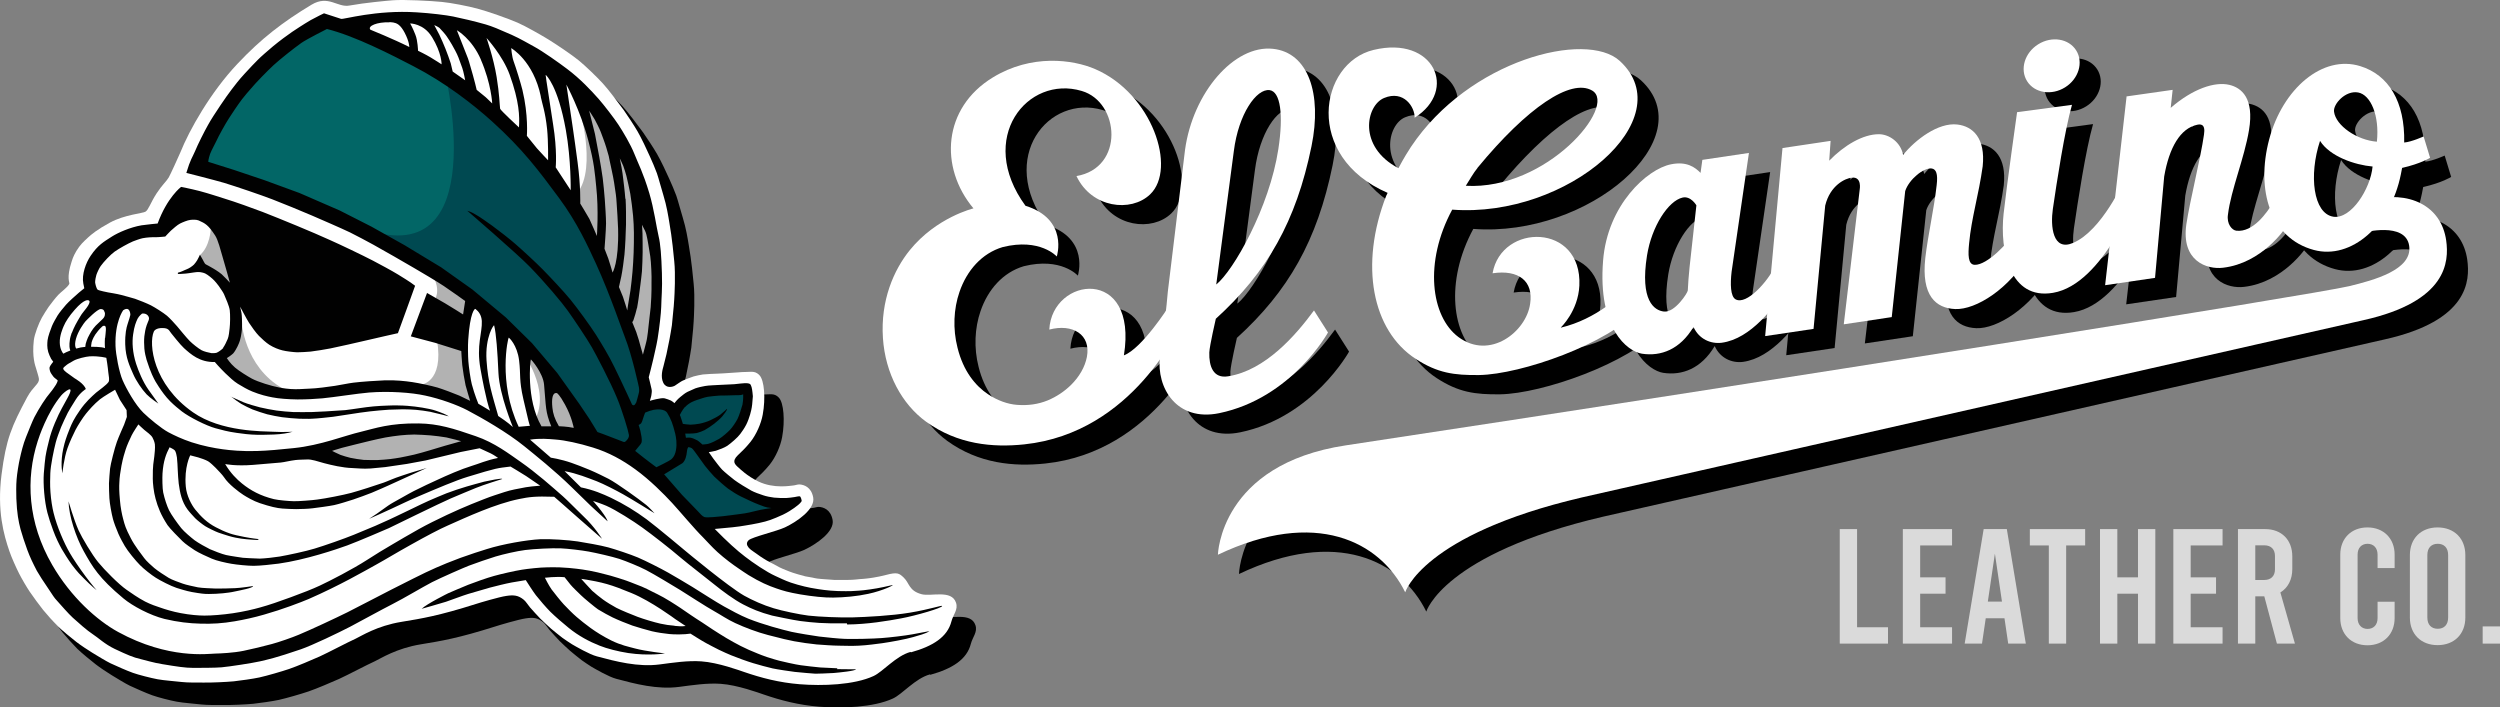
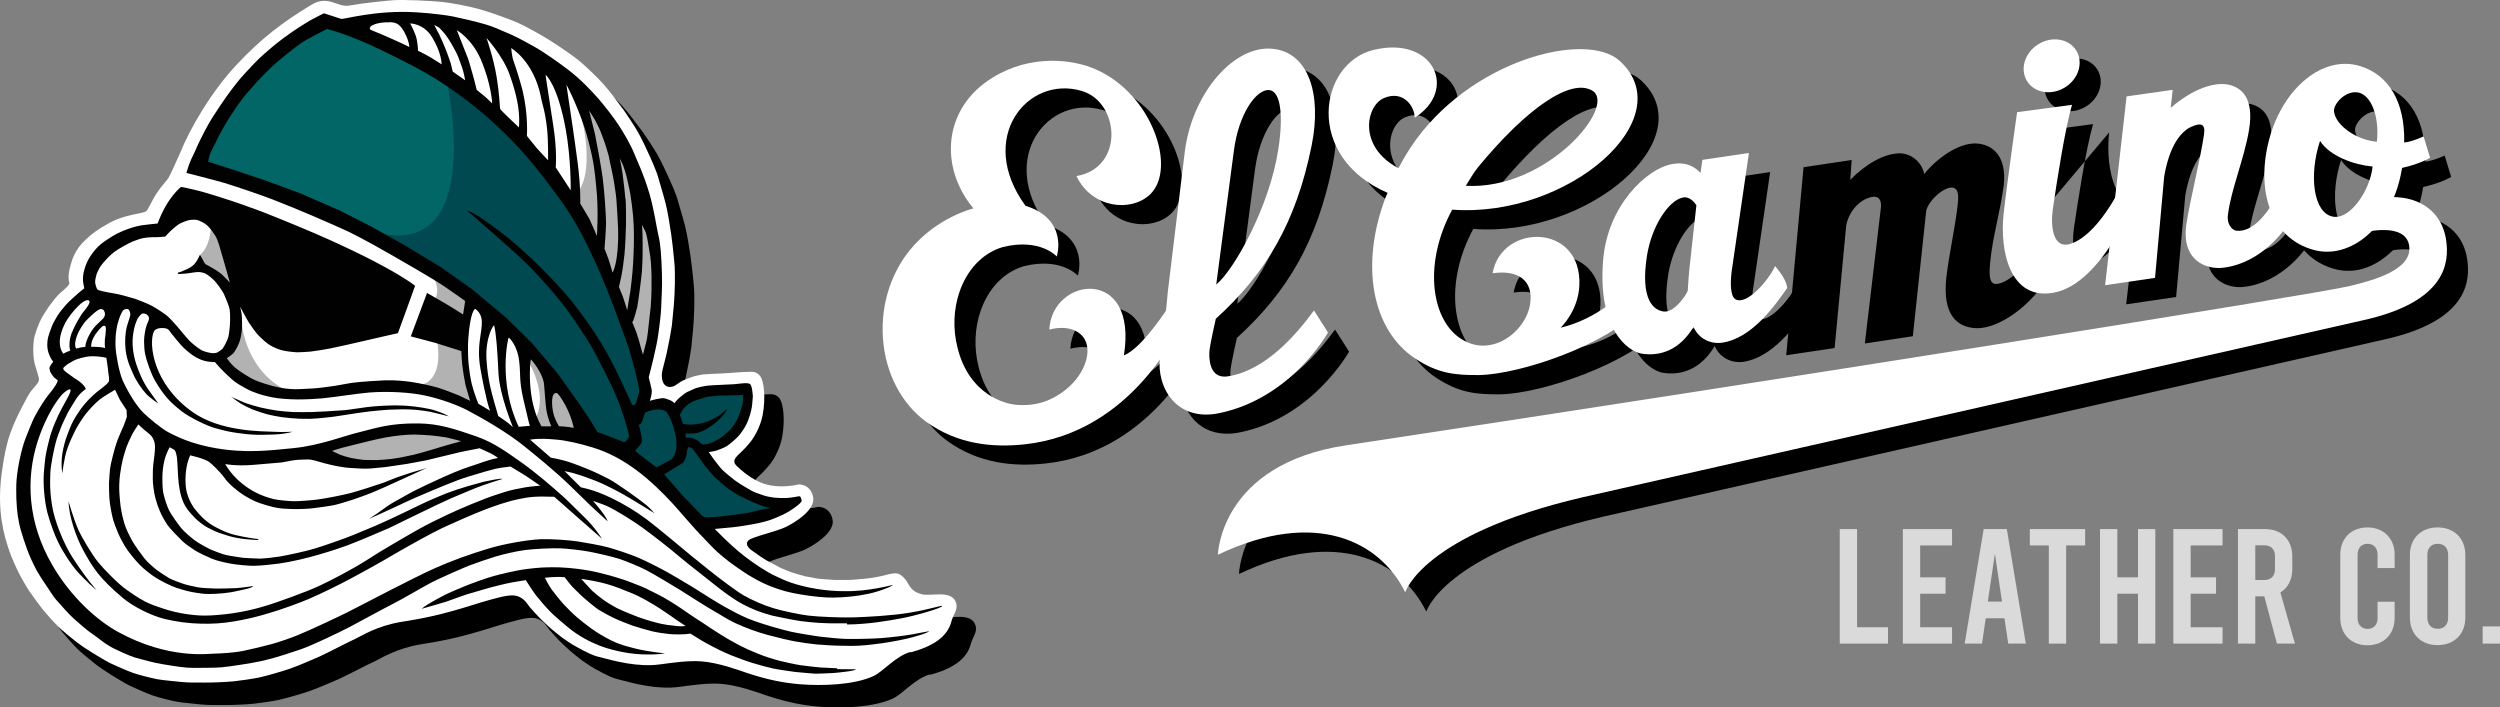
<svg xmlns="http://www.w3.org/2000/svg" id="_Слой_1" data-name="Слой 1" viewBox="0 0 180.31 51.02">
  <rect x="0" y="0" width="180.31" height="51.02" fill="#808080" stroke="none" />
  <defs>
    <style> .cls-1 { fill: #026666; } .cls-2 { fill: #004951; } .cls-3 { fill: #010101; } .cls-4 { fill: #fff; } .cls-5 { fill: #b2b2b2; } .cls-6 { fill: #dadada; } </style>
  </defs>
  <g>
    <path d="M67.07,48.64c-1.06,.29-1.99,1.43-2.67,1.74-1.41,.65-3.69,.72-5.32,.59-1.48-.12-2.75-.45-4.03-.89-.27-.09-1.86-.68-3.07-.76-.98-.07-2.07,.1-2.99,.22-1.58,.21-3.19-.22-4.54-.58-.54-.14-1.55-.73-1.79-.87-.18-.11-.53-.35-.7-.47-.21-.16-.63-.5-.83-.67s-.57-.53-.76-.71c-.19-.2-.57-.61-.75-.82-.11-.13-.3-.43-.44-.54-.4-.33-.73-.36-1.26-.28-.51,.07-1.98,.51-2.19,.58-2.68,.85-3.9,1.05-5.37,1.29-1.78,.29-2.91,1.03-3.3,1.21-.66,.3-1.95,.99-2.61,1.29-.54,.24-1.64,.71-2.2,.9-.53,.18-1.6,.49-2.14,.61-.46,.1-1.39,.23-1.85,.28-.53,.05-1.61,.1-2.14,.09-.42,0-1.19,.01-1.6-.04-.49-.06-1.28-.11-1.76-.2-.46-.08-1.38-.32-1.77-.46-.5-.18-1.16-.48-1.62-.69-.28-.13-1.05-.6-1.31-.76-.3-.18-.88-.57-1.15-.78-.35-.27-1.03-.83-1.34-1.13-.28-.28-.81-.87-1.06-1.18-.26-.32-.74-.98-.97-1.32-.21-.31-.59-.96-.76-1.3-.2-.39-.56-1.19-.7-1.61-.41-1.19-.9-2.93-.57-5.52,.32-2.54,.73-3.49,1.85-5.59,.43-.79,.87-.95,.85-1.31,0-.12-.19-.69-.22-.81-.04-.13-.29-.77-.15-1.99,.05-.43,.36-1.24,.58-1.63,.11-.2,.36-.59,.49-.78,.16-.22,.5-.66,.69-.86,.19-.21,.68-.54,.8-.8,.04-.09-.23-.4,.17-1.61,0,0,.1-.37,.34-.76,.29-.47,.49-.64,.83-.96,.25-.23,.66-.58,1.6-1.09,1.06-.57,2.35-.66,2.55-.78,.23-.14,.36-.64,.81-1.33,.4-.61,.69-.84,.87-1.14,.08-.13,.74-1.56,.84-1.81,.64-1.6,2.17-4.33,4.12-6.39,1.71-1.82,3.28-3.02,5.34-4.26,1.22-.73,1.87,.23,2.74,.06,1.1-.2,2.73-.35,3.13-.38,.8-.06,2.73,.04,3.53,.12,.65,.06,1.92,.31,2.55,.48,.75,.2,2.21,.71,2.92,1.02,.57,.25,1.66,.87,2.2,1.2,.57,.35,1.67,1.09,2.19,1.51,.47,.38,1.34,1.22,1.75,1.67s1.13,1.4,1.5,1.91c.27,.38,.78,1.16,1.01,1.56,.25,.43,.68,1.33,.88,1.79,.14,.3,.4,.91,.51,1.22,.14,.41,.33,1.15,.46,1.56,.25,.81,.36,1.54,.44,2.02,.19,1.06,.32,2.43,.35,2.77,.1,.94,.02,2.4,0,2.72-.01,.26-.06,.79-.09,1.06-.02,.21-.06,.62-.08,.83-.03,.25-.13,.75-.17,1-.05,.27-.16,.81-.22,1.08-.05,.22-.16,.66-.22,.88-.05,.18-.23,.75-.01,1.19s.69,.29,.83,.21c.12-.07,.45-.32,.58-.37,.17-.07,.6-.25,.78-.3,.16-.04,.49-.12,.66-.14,.26-.03,.8-.05,1.07-.06,.2,0,.66-.04,.86-.05,.21,0,.94-.08,1.15-.07,.12,0,.49-.03,.6,0,.19,.03,.34,.16,.41,.24,.34,.36,.45,1.64,.23,2.84-.12,.66-.47,1.44-.88,1.96-.37,.46-.71,.77-.91,.96-.45,.44-.24,.65,.06,.91,.08,.07,.61,.6,1.4,.98,1.15,.56,2.38,.3,2.5,.3s.36-.09,.48-.08c.32,.02,.85,.18,.99,.94,.16,.84-1.17,1.75-2.04,2.16-.6,.28-2.35,.69-2.61,.92-.39,.36,.22,.74,.32,.81,.13,.09,.38,.27,.51,.36,.11,.08,.35,.22,.46,.29s.35,.19,.47,.25,.34,.19,.46,.25,.35,.16,.46,.2c.12,.05,.37,.15,.5,.19,.1,.03,.29,.09,.39,.12,.13,.04,.38,.11,.51,.14s.38,.06,.51,.09c.09,.02,.26,.06,.35,.07,.14,.02,.41,.04,.55,.05,.17,.01,.53,.04,.7,.05,.16,0,.49,0,.66,0,.15,0,.45,0,.6-.01,.14,0,.42-.04,.56-.05,.12-.01,.36-.02,.48-.04,.13-.01,.38-.05,.51-.07,.11-.02,.32-.06,.43-.08,.12-.03,.35-.08,.47-.11,.83-.22,.95-.12,1.28,.19,.42,.4,.36,.95,1.29,1.2,.68,.18,2.16-.35,2.48,.61,.17,.5-.2,.85-.33,1.35-.29,1.13-1.34,1.79-2.92,2.23Z" />
    <path class="cls-4" d="M65.67,47.02c-1.06,.29-1.99,1.43-2.67,1.74-1.41,.65-3.69,.72-5.32,.59-1.48-.12-2.75-.45-4.03-.89-.27-.09-1.86-.68-3.07-.76-.98-.07-2.07,.1-2.99,.22-1.58,.21-3.19-.22-4.54-.58-.54-.14-1.55-.73-1.79-.87-.18-.11-.53-.35-.7-.47-.21-.16-.63-.5-.83-.67s-.57-.53-.76-.71c-.19-.2-.57-.61-.75-.82-.11-.13-.3-.43-.44-.54-.4-.33-.73-.36-1.26-.28-.51,.07-1.98,.51-2.19,.58-2.68,.85-3.9,1.05-5.37,1.29-1.78,.29-2.91,1.03-3.3,1.21-.66,.3-1.95,.99-2.61,1.29-.54,.24-1.64,.71-2.2,.9-.53,.18-1.6,.49-2.14,.61-.46,.1-1.39,.23-1.85,.28-.53,.05-1.61,.1-2.14,.09-.42,0-1.19,.01-1.6-.04-.49-.06-1.28-.11-1.76-.2s-1.38-.32-1.77-.46c-.5-.18-1.16-.48-1.62-.69-.28-.13-1.05-.6-1.31-.76-.3-.18-.88-.57-1.15-.78-.35-.27-1.03-.83-1.34-1.13-.28-.28-.81-.87-1.06-1.18s-.74-.98-.97-1.32c-.21-.31-.59-.96-.76-1.3-.2-.39-.56-1.19-.7-1.61-.41-1.19-.9-2.93-.57-5.52s.73-3.49,1.85-5.59c.43-.79,.87-.95,.85-1.31,0-.12-.19-.69-.22-.81-.04-.13-.29-.77-.15-1.99,.05-.43,.36-1.24,.58-1.63,.11-.2,.36-.59,.49-.78,.16-.22,.5-.66,.69-.86,.19-.21,.68-.54,.8-.8,.04-.09-.23-.4,.17-1.61,0,0,.1-.37,.34-.76,.29-.47,.49-.64,.83-.96,.25-.23,.66-.58,1.6-1.09,1.06-.57,2.35-.66,2.55-.78,.23-.14,.36-.64,.81-1.33,.4-.61,.69-.84,.87-1.14,.08-.13,.74-1.56,.84-1.81,.64-1.6,2.17-4.33,4.12-6.39,1.71-1.82,3.28-3.02,5.34-4.26,1.22-.73,1.87,.23,2.74,.06,1.1-.2,2.73-.35,3.13-.38,.8-.06,2.73,.04,3.53,.12,.65,.06,1.92,.31,2.55,.48,.75,.2,2.21,.71,2.92,1.02,.57,.25,1.66,.87,2.2,1.2,.57,.35,1.67,1.09,2.19,1.51,.47,.38,1.34,1.22,1.75,1.67s1.13,1.4,1.5,1.91c.27,.38,.78,1.16,1.01,1.56,.25,.43,.68,1.33,.88,1.79,.14,.3,.4,.91,.51,1.22,.14,.41,.33,1.15,.46,1.56,.25,.81,.36,1.54,.44,2.02,.19,1.06,.32,2.43,.35,2.77,.1,.94,.02,2.4,0,2.72-.01,.26-.06,.79-.09,1.06-.02,.21-.06,.62-.08,.83-.03,.25-.13,.75-.17,1-.05,.27-.16,.81-.22,1.08-.05,.22-.16,.66-.22,.88-.05,.18-.23,.75-.01,1.19s.69,.29,.83,.21c.12-.07,.45-.32,.58-.37,.17-.07,.6-.25,.78-.3,.16-.04,.49-.12,.66-.14,.26-.03,.8-.05,1.07-.06,.2,0,.66-.04,.86-.05,.21,0,.94-.08,1.15-.07,.12,0,.49-.03,.6,0,.19,.03,.34,.16,.41,.24,.34,.36,.45,1.64,.23,2.84-.12,.66-.47,1.44-.88,1.96-.37,.46-.71,.77-.91,.96-.45,.44-.24,.65,.06,.91,.08,.07,.61,.6,1.4,.98,1.15,.56,2.38,.3,2.5,.3s.36-.09,.48-.08c.32,.02,.85,.18,.99,.94,.16,.84-1.17,1.75-2.04,2.16-.6,.28-2.35,.69-2.61,.92-.39,.36,.22,.74,.32,.81,.13,.09,.38,.27,.51,.36,.11,.08,.35,.22,.46,.29s.35,.19,.47,.25,.34,.19,.46,.25,.35,.16,.46,.2c.12,.05,.37,.15,.5,.19,.1,.03,.29,.09,.39,.12,.13,.04,.38,.11,.51,.14s.38,.06,.51,.09c.09,.02,.26,.06,.35,.07,.14,.02,.41,.04,.55,.05,.17,.01,.53,.04,.7,.05,.16,0,.49,0,.66,0,.15,0,.45,0,.6-.01,.14,0,.42-.04,.56-.05,.12-.01,.36-.02,.48-.04,.13-.01,.38-.05,.51-.07,.11-.02,.32-.06,.43-.08,.12-.03,.35-.08,.47-.11,.83-.22,.95-.12,1.28,.19,.42,.4,.36,.95,1.29,1.2,.68,.18,2.16-.35,2.48,.61,.17,.5-.2,.85-.33,1.35-.29,1.13-1.34,1.79-2.92,2.23Z" />
    <g>
      <path class="cls-5" d="M38.25,30.74c1.8-2.09-.5-5.25-.5-5.25l.86,.17,4.22,5.64-2.27,.05-2.3-.61Z" />
      <path class="cls-5" d="M31.17,19.82c.72,1.18,.14,1.88,.14,1.88l2.18,1.32,.18-1.38-2.5-1.81Z" />
      <path class="cls-5" d="M40.85,14.48l3.07,5.84,2.53,6.4,1.1-5.8-1.12-5.77-1.49-4.28-2.59-3.82-.43,1.3s1.39,5.19-1.06,6.13Z" />
      <path class="cls-5" d="M16.95,24.22l-.98,1.62,.79,1.21,1.75,.92,1.92,.07c-2.86-1.6-3.01-4.9-3.01-4.9l-.47,1.08Z" />
      <path class="cls-5" d="M14.42,18.4l.33,.89,2.11,1.68,.3-3.98-1.96-.46s-.05,1.24-.78,1.87Z" />
      <path class="cls-5" d="M31.52,24.53c.52,3.13-1.22,3.23-1.22,3.23l1.98,.91,1.98,.88-.57-2.54-.36-1.96-1.81-.52Z" />
      <polygon class="cls-5" points="23.07 32.44 25.75 31.6 28.96 30.84 31.49 30.96 33.41 31.45 34.05 31.89 32.49 32.59 30.55 32.95 27.9 33.39 25.22 33.48 23.16 33.07 21.94 32.68 23.07 32.44" />
    </g>
    <path class="cls-2" d="M14.3,12.19l2.16-4.53,3.41-3.57,3.76-2.56,7.81,3.41,5.85,4.79,3.75,4.73,2.9,5.45,1.87,4.97,.83,2.82,.2,.87-.39,.8,1.51-.28,.83,.31s.68-.93,1.55-1.12c.54-.11,1.87-.21,1.87-.21l1.81-.14s.41,1.71-.98,3.23c-.38,.42-2.29,1.31-2.29,1.31l.33,.67,2.09,2.14,3.88,1.41-2.35,.77-3.82,.42-3.1-3.25-3.64-2.65-1.46-.62-2.8-4.23-4.94-4.93-6.03-3.96-4.95-2.6-5.09-1.97-3.23-1.11-1.36-.37Z" />
    <path class="cls-1" d="M23.62,1.53l-3.76,2.56-3.41,3.57-1.8,2.87-.36,1.66,8.82,2.97,1.76,.77c10.92,5.18,7.28-10.45,7.28-10.45l-1.98-1.05-6.57-2.89Z" />
    <path class="cls-1" d="M23.77,1.61l-3.76,2.56-3.41,3.57-1.8,2.87-.36,1.66,4.8,1.42c-2.61-6.14,6.44-11.04,6.44-11.04l-1.92-1.03Z" />
    <path class="cls-3" d="M60.4,48.2c-.32-.01-.92-.04-1.24-.06-.35-.03-1.03-.11-1.4-.16-.2-.03-.48-.08-.88-.17-.26-.06-.53-.12-.69-.16-.19-.05-.5-.14-.87-.26-.28-.09-.56-.21-.69-.26-.34-.13-.88-.37-1.21-.54-.26-.13-.78-.42-1.03-.57-.25-.15-.75-.46-.99-.62-.18-.12-.48-.32-.75-.5-.17-.11-.33-.22-.45-.29-.2-.12-.48-.33-.77-.52-.25-.17-.49-.34-.67-.45-.22-.14-.56-.36-.9-.55-.3-.17-.62-.32-.82-.42-.18-.1-.56-.28-.75-.36-.19-.08-.59-.23-.79-.31-.22-.09-.4-.15-.9-.31-.36-.12-.82-.24-1.03-.29-.25-.07-.67-.17-1.05-.24-.37-.07-.69-.11-.93-.14-.3-.04-.78-.08-1.23-.1-.36-.01-.69-.01-.93,0-.45,0-1.35,.1-1.79,.17-.51,.08-1.51,.31-2.01,.45-.48,.13-1.41,.46-1.87,.64-.36,.14-1.44,.61-1.44,.61,0,0-1.52,.75-1.91,1.12,0,0,1.49-.42,1.76-.51,.3-.1,1.28-.47,1.59-.56,.39-.12,1.18-.35,1.58-.46,.43-.11,1.13-.29,1.57-.37,.29-.05,1.01-.17,1.01-.17,.18,.28,.53,.83,.73,1.09,.24,.31,.76,.91,1.04,1.19,.3,.3,.99,.9,1.32,1.16,.71,.58,1.5,1,2.24,1.29,.52,.21,1.34,.42,2.06,.53,1.47,.22,2.65,.03,2.65,.03,0,0-1.4-.16-2.12-.35-.52-.14-1.05-.24-1.76-.59-1.18-.59-1.94-1.23-2.49-1.69-.25-.21-.71-.67-.93-.91-.24-.26-.67-.8-.88-1.08-.2-.28-.48-.84-.48-.84,0,0,.8-.1,1.42-.04,0,0,.15,.2,.42,.53,.16,.2,.58,.59,.76,.77,.14,.15,1.07,.92,1.23,1.02,.36,.22,.78,.45,1.05,.58,.35,.17,1.06,.46,1.43,.59,.35,.12,1.06,.32,1.41,.41,.39,.09,.85,.16,1.25,.2,.34,.04,1.11,.04,1.53-.03,0,0,.8,.51,1.12,.68,.25,.13,.55,.3,.92,.48,.3,.15,.68,.31,.89,.4,.39,.16,1.18,.45,1.59,.57,.35,.11,1.06,.3,1.41,.38,.18,.04,.5,.09,.82,.14,.46,.07,.55,.08,.77,.11,.18,.02,.67,.07,.85,.08,.16,.01,.64,.05,.64,.05,0,0,.98-.02,1.32-.05,.34-.03,1.6-.15,1.6-.27,0,0-1.02,0-1.37-.01Zm-11.75-3.07c-.39-.03-.64-.07-1.02-.15-.45-.1-1.21-.33-1.64-.49-.39-.15-1.16-.46-1.53-.65-.25-.13-.74-.43-.97-.6-.2-.15-.6-.46-.78-.63-.18-.18-.79-.86-.79-.86,1.58,.24,2.16,.42,3.64,1.03,1.41,.58,3.14,1.87,3.14,1.87,.18,.12,.75,.5,.75,.5-.34,.05-.58,0-.8-.01Z" />
    <path class="cls-3" d="M61.1,45.04c1.46-.01,2.93-.26,3.89-.44,1.09-.2,2.98-.76,2.96-.89-.01-.08-.83,.23-2.34,.48-1.33,.22-3.1,.31-4.15,.34-.78,.02-2.39-.04-3.15-.13-.65-.08-1.89-.34-2.51-.53-.74-.22-1.54-.58-2.13-.91-1.14-.65-4.18-3.18-4.18-3.18,0,0-2.12-1.78-2.86-2.33-.77-.57-1.63-1.1-2.57-1.55-.58-.27-1.23-.56-2.16-.75l-1.18-1.17c.89,.16,1.71,.5,2.32,.73,.49,.19,1.42,.67,1.9,.94,.56,.31,2.27,1.37,2.27,1.37,0,0-.43-.47-.6-.6-.52-.42-2.12-1.57-2.71-1.88-.34-.17-.85-.43-1.37-.65-.49-.21-.99-.39-1.32-.51-.78-.27-1.48-.37-1.48-.37l-.61-.53-.89-.77c.7-.11,1.35-.05,1.83-.01,.69,.05,1.71,.27,2.71,.58,1.14,.35,2.13,.9,3.05,1.57,1.06,.77,2.05,1.77,2.66,2.43,.56,.61,1.62,1.88,2.21,2.46,.28,.28,.63,.69,1.06,1.08,.52,.47,1.13,.92,1.52,1.18,.21,.14,.52,.36,.72,.48,.82,.5,1.42,.76,2.01,.96,.49,.17,.86,.28,1.72,.43,.88,.15,1.77,.24,2.37,.23,.78-.01,1.71-.09,2.53-.27,1.08-.23,1.97-.68,1.73-.63-.16,.03-.47,.11-.63,.14-.59,.13-1.42,.24-1.77,.26-.37,.03-.63,.05-1.5,.03-.72-.02-1.45-.14-1.61-.17-.43-.06-1.15-.22-1.8-.44-.44-.15-.85-.36-1.12-.48-.63-.28-1.64-.97-2.18-1.39-.59-.45-1.27-1.06-2.19-2,0,0,.85-.08,1.27-.12,.34-.03,.7-.09,.94-.13,.58-.09,1.37-.24,1.8-.4,.23-.09,.58-.22,.91-.38,.33-.16,.63-.35,.82-.49,.16-.12,.41-.29,.52-.47,.04-.06-.07-.35-.11-.36-.07-.03-.35,.05-.39,.05-.22,.03-.41,.06-.62,.07-.21,.01-.65-.01-.86-.03-.21-.02-.6-.1-.79-.17-.27-.09-.62-.21-.86-.34-.28-.15-.96-.57-1.21-.76-.22-.17-.7-.56-.89-.75-.18-.19-.47-.58-.63-.79-.09-.12-.33-.47-.33-.47,0,0,.38-.06,.51-.1,.22-.07,.64-.23,.83-.36,.26-.18,.75-.6,.93-.85,.13-.18,.28-.38,.43-.67,.12-.23,.23-.56,.28-.73,.05-.17,.12-.44,.15-.73,.03-.28,.05-.59,.05-.59,0,0-.04-.49-.09-.65-.02-.06-.06-.18-.1-.22-.04-.04-.16-.07-.21-.07-.27-.02-.67,.05-.94,.07-.22,.02-.78,.03-1.04,.05-.27,.02-.81,.03-1.07,.08-.16,.03-.47,.09-.7,.17-.15,.06-.46,.21-.56,.25-.2,.1-.34,.23-.52,.37-.22,.17-.43,.45-.43,.45,0,0-.05-.07-.25-.19-.09-.05-.35-.13-.45-.16-.25-.07-1.07,.18-1.07,.18,0,0,.12-.36,.12-.48,0-.05,.02-.11,.02-.17,0-.08,0-.16-.02-.21-.04-.2-.2-.84-.2-.84,0,0,.25-.95,.33-1.32,.06-.31,.22-.91,.31-1.46,.13-.81,.25-1.86,.26-2.29,.01-.63,.09-1.32,.05-2.44-.04-1.26-.1-2.1-.24-2.67-.16-.68-.33-1.96-.67-3.1-.45-1.5-.8-2.13-1.08-2.84-.26-.66-.82-1.6-1.15-2.1-.29-.45-1.06-1.44-1.41-1.84-.55-.62-1.33-1.46-2.29-2.18-.58-.44-1.75-1.27-2.38-1.61-.34-.18-.99-.57-1.62-.85-.95-.42-1.4-.61-1.88-.75-.88-.25-1.64-.42-2.34-.57-.49-.1-1.63-.24-2.62-.3-2.94-.19-5.3,.53-5.46,.47-.45-.14-1.23-.4-1.23-.4,0,0-.49,.23-.96,.49-.53,.31-1.07,.67-1.34,.85-.35,.24-.87,.62-1.39,1.05-.32,.27-.9,.77-1.07,.95-.26,.26-.54,.55-.96,1.01-.46,.5-.66,.78-.94,1.14-.21,.28-.51,.69-.8,1.13-.35,.52-.71,1.07-.91,1.44-.26,.46-.73,1.39-.93,1.88-.19,.45-.34,.59-.63,1.57,0,0,2.05,.52,2.73,.72,.88,.27,2.62,.86,3.48,1.19,.72,.28,2.15,.86,2.86,1.17,.69,.3,2.06,.89,2.73,1.21,.43,.21,1.27,.66,1.69,.89,.75,.42,2.23,1.26,2.97,1.7,.53,.31,1.6,.94,2.11,1.28,.4,.26,1.54,1.08,1.54,1.08l-.15,.97s-.98-.62-1.31-.81c-.37-.22-1.29-.74-1.29-.74,0,0-.42,1.11-.55,1.47-.16,.43-.62,1.66-.62,1.66l1.77,.47,1.87,.59s.04,.76,.07,1.01c.04,.37,.16,1.1,.24,1.46,.07,.28,.33,1.12,.33,1.12,0,0-.59-.29-.79-.38-.33-.14-1.23-.48-1.57-.58-.45-.13-1.34-.32-1.81-.39-.54-.08-1.19-.15-1.97-.13-.57,.02-1.72,.1-2.28,.17-.34,.04-1,.18-1.34,.23-.45,.07-1.36,.19-1.82,.2-.27,0-.65,.05-1.05,.04-.44,0-.89-.07-1.18-.13-.52-.1-1.46-.38-1.93-.63-.3-.16-.94-.56-1.22-.8-.35-.3-.59-.68-.59-.68,0,0,.16-.11,.21-.14,.06-.05,.2-.14,.25-.2,.1-.11,.25-.37,.31-.5,.06-.14,.16-.3,.24-.69,.09-.48,.09-.66,.09-.91,0-.2-.01-.61-.04-.81-.02-.12-.1-.46-.1-.46,0,0,.46,.88,.64,1.16,.16,.25,.51,.74,.72,.95,.2,.2,.51,.49,.75,.64,.31,.2,.69,.34,.94,.4,.27,.07,.79,.13,1.07,.14,.23,0,.73-.03,.95-.05,.36-.04,1.08-.16,1.44-.23,.64-.13,1.91-.42,2.55-.57,.58-.14,2.32-.53,2.32-.53,0,0,.47-1.31,.63-1.73,.15-.42,.61-1.69,.61-1.69-.41-.32-.92-.61-1.23-.81-.44-.27-1.35-.76-1.81-1-.77-.4-2.34-1.15-3.13-1.5-.57-.26-1.5-.66-2.37-1.02-.94-.39-1.81-.74-2.45-.99-.68-.26-2.04-.75-2.74-.96-.39-.12-1.13-.37-1.81-.55-.7-.18-1.34-.3-1.34-.3,0,0-1,.75-1.69,2.64,0,0-.84,.08-1.16,.13-.82,.14-1.69,.53-2.12,.8-.61,.39-1.03,.62-1.56,1.41-.33,.49-.65,1.34-.52,1.99,.02,.09,.07,.34,.07,.34,0,0-.28,.23-.38,.31-.23,.2-.74,.65-.94,.88-.16,.18-.48,.57-.61,.78-.11,.18-.32,.55-.4,.75-.1,.25-.29,.76-.32,1.03-.02,.21-.05,.5,.05,.85,.04,.13,.14,.37,.21,.49,.03,.05,.15,.21,.15,.21,0,0-.23,.28-.26,.39-.02,.07,0,.22,.03,.29,.04,.13,.15,.27,.23,.38,.06,.09,.22,.19,.31,.27,.05,.05-.11,.32-.11,.32,0,0-.27,.42-.4,.56-.34,.39-.82,1.14-1.16,1.79-.14,.27-.43,1.01-.6,1.43-.21,.51-.36,1.16-.44,1.52-.09,.38-.21,1.13-.24,1.52-.04,.44-.03,1-.02,1.4,.04,1.06,.16,1.66,.3,2.2,.1,.37,.31,1.01,.49,1.5,.2,.54,.39,.93,.69,1.51,.12,.22,.53,.86,.79,1.23,.39,.58,.45,.7,.64,.9,.28,.31,.85,.97,1.16,1.25,.35,.32,1.05,.94,1.44,1.19,.38,.24,.85,.71,1.58,1.06,.93,.44,1.36,.62,1.85,.73,.34,.08,.95,.27,1.58,.37,1.08,.18,1.67,.27,2.23,.27,.46,0,1.59,0,2.05-.04,.57-.05,2.24-.31,2.77-.43,.55-.13,1.11-.24,2.95-.87,.84-.29,2.75-1.21,3.54-1.62,.74-.39,2.3-1.25,3.05-1.63,.92-.47,2.14-1.21,2.87-1.59,.65-.33,2.32-1.06,2.66-1.19,.42-.16,1.51-.54,1.92-.66,.57-.17,1.52-.39,2.14-.47,.64-.08,1.93-.15,2.58-.12,.49,.02,1.5,.14,1.99,.23,.55,.1,1.69,.36,2.22,.53,.51,.17,1.46,.56,1.92,.8,.63,.33,1.85,1.07,2.46,1.44,.63,.39,1.86,1.2,2.51,1.56,.35,.19,.92,.58,1.47,.83,.69,.32,1.59,.66,2.36,.86,1.07,.28,1.43,.36,1.89,.45,.42,.08,1.19,.19,1.62,.23,.38,.03,1.22,.09,1.63,.09,.36,0,.87,.03,1.41,0,.63-.03,1.29-.13,1.7-.18,.56-.08,1.68-.28,2.22-.44,.34-.1,.97-.26,1.17-.43,0,0-.87,.17-1.22,.23-.55,.1-1.65,.23-2.21,.27-.66,.05-1.98,.08-2.64,.06-.42-.01-1.46-.12-1.88-.17-.38-.05-1.54-.24-2-.34-.68-.16-2.04-.52-3.11-.95-.58-.23-1.33-.65-1.75-.88-.58-.32-1.7-1.05-2.27-1.4-.44-.27-1.32-.79-1.76-1.04-.53-.3-1.62-.85-2.18-1.09-.52-.22-1.6-.58-2.14-.73-.55-.15-1.64-.34-2.21-.43-.66-.1-2.01-.19-2.68-.16-.98,.05-2.72,.35-3.86,.71-.48,.15-1.21,.38-1.92,.64-.68,.25-1.33,.52-1.76,.71-.84,.36-2.4,1.17-3.22,1.58-.79,.4-2.36,1.23-3.16,1.63-.87,.43-2.62,1.25-3.51,1.62-.47,.2-1.45,.54-1.94,.67-.57,.16-1.47,.37-2.04,.49-.73,.15-1.65,.19-2.05,.2-.51,.01-3.36,.43-7-1.56-1.5-.82-3.4-2.5-4.75-4.83-1.78-3.07-1.92-6.22-1.05-8.93,.08-.26,.68-2.08,1.7-3.3,.22-.26,1.07-.94,.44,.2-.06,.11-.21,.38-.4,.73-.28,.51-.75,1.54-.93,2.35-.07,.3-.16,.6-.25,1.15-.03,.19-.08,.7-.12,1.21-.05,.75,.04,1.97,.26,2.82,.08,.32,.24,.8,.41,1.26,.2,.55,.43,1.01,.62,1.35,.14,.24,.46,.77,.75,1.16,.39,.52,.63,.75,.83,.95,.54,.55,.94,.87,.94,.87,0,0-.38-.44-.79-.99-.45-.6-.93-1.32-1.14-1.69-.4-.68-.93-1.89-1.18-2.92-.09-.37-.18-.91-.22-1.48-.04-.5-.02-1.03-.01-1.36,.02-.56,.25-1.67,.39-2.21,.07-.29,.28-.84,.39-1.12,.12-.28,.34-.76,.48-1.03,.1-.2,.26-.44,.58-.96,.32-.51,.72-.75,.72-.75-.13-.4-.8-.77-.8-.77,0,0-.38-.27-.61-.44-.05-.04-.2-.16-.22-.25,0-.03,0-.07,.08-.14,.04-.03,.09-.07,.12-.1,.1-.09,.19-.14,.56-.35,.25-.14,.86-.29,1.16-.31,.72-.03,1.19,.11,1.19,.11,.1,.58,.14,1.03,.14,1.03,.04,.3,.1,.58,.02,.71-.14,.22-.7,.6-.9,.77-.33,.3-.74,.65-1.18,1.29-.41,.59-.56,.91-.71,1.28-.07,.16-.29,.73-.39,1.11-.09,.37-.11,.44-.15,.7-.13,.89,0,1.43,0,1.43,0,0,.11-1.09,.37-1.81,.16-.45,.42-1.01,.58-1.32,.16-.31,.53-.89,.75-1.16,.23-.28,.56-.67,1.01-1.04,.25-.2,1.09-.69,1.09-.69l.35,.73,.48,.74,.02,.49-.2,.56s-.41,.92-.52,1.24c-.07,.2-.2,.62-.29,1-.12,.49-.17,.69-.2,.92-.03,.27-.07,.82-.08,1.07-.01,.28,.02,.79,.03,1.07,.02,.38,.16,1.14,.26,1.51,.07,.26,.23,.69,.39,1.06,.16,.36,.33,.65,.46,.88,.22,.38,.79,1.07,1.1,1.38,.25,.26,.82,.71,1.14,.91,.33,.21,1.09,.6,1.49,.73,.23,.07,.68,.22,1.11,.3,.63,.11,.93,.15,1.24,.14,.24,0,.75-.02,.99-.05,.21-.02,.62-.07,.82-.12,.38-.08,1.4-.27,1.36-.4,0,0-.93,.14-1.28,.15-.29,.01-1.1,.04-1.39,.03-.35-.02-.99-.03-1.31-.09-.28-.06-.83-.17-1.1-.27-.25-.09-.77-.27-1-.41-.27-.16-.8-.51-1.04-.71-.19-.16-.58-.51-.73-.72-.21-.29-.68-.87-.97-1.44-.37-.71-.43-.93-.55-1.39-.08-.29-.19-.82-.23-1.35-.06-.65-.06-.96-.04-1.29,.01-.34,.07-.75,.15-1.19,.12-.61,.21-.87,.3-1.16,.08-.27,.32-.8,.44-1.04,.1-.21,.48-.78,.48-.78,0,0,.31,.3,.42,.39,.16,.13,.51,.38,.6,.56,.06,.11,.14,.29,.17,.48,.03,.25-.02,.7-.04,.87-.05,.46-.12,.59-.11,1.63,0,.29,.06,.93,.2,1.43,.17,.62,.38,1.16,.86,1.9,.15,.23,.87,.96,1.08,1.16,.2,.2,.66,.51,.89,.66,.28,.18,.91,.47,1.22,.6,.33,.15,1.05,.31,1.41,.37,.4,.07,1.21,.15,1.61,.15,.45,0,1.35-.1,1.81-.16,1.93-.27,4.2-1.04,4.94-1.31,.77-.28,3.01-1.25,3.01-1.25,0,0,3.78-1.85,4.46-2.14,.64-.28,1.37-.57,1.82-.76,.49-.21,1.89-.64,1.89-.64,0-.09-.97,.12-1.3,.19-.33,.08-.93,.26-1.26,.35-.36,.1-1.1,.35-1.46,.49-.31,.12-.98,.41-1.28,.54-.26,.11-.72,.34-1.18,.56-.63,.31-1.23,.59-1.23,.59,0,0-.75,.36-1.45,.66-.61,.26-1.2,.5-1.54,.64-.71,.29-2.11,.78-2.84,1-.62,.19-1.88,.46-2.51,.57-.35,.06-1.08,.14-1.43,.15-.31,0-1.22-.06-1.22-.06,0,0-.92-.13-1.22-.2-.3-.07-.89-.3-1.16-.42-.27-.13-.84-.45-1.1-.64-.26-.2-.76-.62-.97-.88-.3-.38-.71-.95-.88-1.29-.15-.31-.32-.82-.42-1.28-.06-.28-.07-1.06-.05-1.37,.06-.91,.26-1.41,.51-1.89,0,0,.31,.14,.38,.23,.08,.1,.13,.37,.15,.5,.03,.23,.05,.7,.06,.93,.01,.24,.04,.72,.07,.96,.09,.67,.22,1.3,.63,1.86,.13,.18,.41,.48,.56,.64,.16,.16,.53,.45,.72,.57,.19,.12,.72,.38,.94,.46,.19,.07,.48,.16,.77,.25,.37,.11,.64,.15,.89,.19,.15,.02,.57,.07,.83,.08,.28,.01,.43,.05,.41-.05,0,0-.49-.05-1-.15-.41-.08-.83-.17-1.05-.25-.38-.13-.72-.29-1.02-.45-.62-.32-1.08-.77-1.49-1.28-.27-.34-.62-.99-.68-1.65-.13-1.41,.32-2.26,.32-2.26,0,0,.43,.11,.57,.15,.18,.05,.55,.18,.72,.28,.15,.09,.41,.34,.54,.47,.16,.17,.49,.5,.62,.7,.3,.47,1.06,1.05,1.39,1.26,.24,.15,.7,.43,1.18,.59,.75,.25,1.23,.36,1.63,.39,.27,.02,.71,.04,.99,.04,.29,0,.91-.02,1.19-.06,.39-.05,1.17-.15,1.55-.23,.33-.07,1.03-.29,1.37-.4,.34-.11,1.01-.36,1.34-.49,.3-.12,1.17-.51,1.17-.51l.9-.41s.59-.27,.79-.36c.28-.13,1.11-.51,1.11-.51,0,0-.67,.21-.9,.27-.22,.06-.4,.13-.87,.28-.65,.21-1.1,.43-1.34,.51-.64,.22-1.69,.56-2.34,.74-.6,.16-1.83,.4-2.45,.48-.34,.05-1.37,.13-1.7,.12-.37-.01-1.08-.07-1.43-.15-.97-.24-1.67-.62-2.3-1.13-.36-.29-.83-.75-1.21-1.4,0,0,.75,.16,2.01,.06,.76-.06,1.58-.13,2-.17,.28-.03,.65-.13,1.06-.18,.23-.03,.67-.03,.83-.04,.36-.02,.76,.14,1.25,.27,.5,.13,1.31,.33,2.04,.35,.37,.01,.73,.07,1.3,.03,.26-.02,1.05-.1,1.05-.1,0,0,1.17-.17,1.57-.23,.34-.06,1.35-.25,1.35-.25l2.53-.61,1.36-.27s.6,.27,.8,.37c.25,.12,.53,.33,.53,.33-.89,.18-1.35,.41-1.92,.58-.72,.22-1.78,.68-2.46,1-.42,.19-1.09,.5-1.7,.81-.43,.22-1.17,.66-1.46,.81-.54,.3-.9,.65-1.76,1.19,0,0,1.23-.54,1.62-.73,.56-.26,1.37-.65,1.94-.89,1.36-.58,2.72-1.16,3.55-1.41,2.16-.66,2.12-.62,3.09-.74,0,0,.87,.52,1.13,.69,.29,.2,1.01,.69,1.01,.69-1.02,.08-1.12,.13-1.85,.27-.51,.1-.96,.27-1.43,.42s-1.07,.4-1.7,.65c-.54,.22-1.13,.48-1.75,.77-.76,.36-1.41,.68-2.02,1.02-.74,.41-1.42,.82-1.92,1.11-.63,.37-1.15,.68-1.81,1.11-1.04,.67-2.67,1.51-3.42,1.86-.51,.24-1.28,.54-2.07,.83-.81,.3-1.63,.58-2.22,.74-.49,.14-1.22,.31-1.97,.42-.75,.11-1.53,.17-2.06,.17-.4,0-1.05-.05-1.72-.18-.55-.1-1.13-.28-1.44-.39-.28-.09-.72-.24-1.11-.44-.52-.27-1.02-.63-1.34-.85-.59-.41-1.6-1.44-2.05-1.99-.43-.52-1.18-1.78-1.41-2.29-.34-.76-.73-2.1-.73-2.1,.03,1.05,.53,2.58,1.1,3.6,.62,1.11,1.08,1.92,2.86,3.4,.66,.55,1.92,1.22,2.96,1.48,.97,.23,1.79,.32,2.57,.34,.85,.03,1.64-.02,2.5-.17,.64-.11,1.39-.27,2.11-.48,1.34-.38,2.64-.88,3.23-1.13,2.24-.98,4.05-2.03,4.83-2.46,.78-.43,1.45-.85,2.55-1.46,1.07-.6,2.05-1.12,2.65-1.38,1.35-.6,3.42-1.56,5.15-1.91,.69-.14,1.12-.21,2.52-.16,0,0,1.07,.93,1.67,1.47,.4,.35,1,.87,1.78,1.56,0,0-.54-.87-1.34-1.62-.56-.54-1.17-1.17-1.49-1.45-.74-.65-1.92-1.7-3.06-2.49-.81-.56-1.85-1.37-3.22-1.84-1.62-.56-2.7-.9-4.11-.92-2.09-.03-3.13,.35-4.16,.6-1.21,.28-2.9,.98-4.86,1.18-.94,.1-1.89,.19-2.67,.21-1.08,.03-1.9-.05-2.47-.13-.58-.08-1.39-.23-2.22-.5-.69-.23-1.26-.5-1.69-.73-.5-.27-1.38-1-1.79-1.4-.59-.58-1.22-1.71-1.5-2.35-.25-.58-.49-1.84-.51-2.47-.06-1.74,.55-2.57,.55-2.57,.52-.35,.52,.33,.52,.33-.03,.14-.06,.23-.21,.7-.07,.22-.18,.64-.16,1.43,.03,.98,.33,1.57,.57,2.13,.21,.49,.63,1.11,.97,1.47,.27,.28,.85,.67,.85,.67-.06-.11-.34-.46-.72-1.01-.4-.57-.71-1.33-.88-1.85-.27-.84-.3-1.58-.22-2.13,.08-.6,.21-.89,.32-1.13,.11-.21,.32-.37,.32-.37,.06-.02,.33-.03,.46,.19,.12,.2-.02,.34-.12,.64-.1,.3-.13,.5-.17,.8-.03,.28-.02,.6,0,.89,.03,.32,.1,.6,.16,.81,.13,.42,.28,.81,.39,1.06,.21,.46,.31,.61,.5,.9,.19,.29,.48,.7,.81,1.03,.3,.3,.61,.55,.84,.73,.55,.42,1.77,1.04,2.44,1.22,.45,.12,.86,.24,1.51,.33,.39,.06,.94,.13,1.5,.14,.3,0,.72,0,1.19-.02,.55-.02,1.03-.1,1.35-.2,0,0-.64,.04-1.39,0s-3.76,.02-5.79-1.4c-2.89-2.02-3.21-4.94-2.83-5.82,.07-.16,.32-.3,.79-.25,.32,.04,.36,.25,.47,.37,0,0,.67,.85,.92,1.07,.49,.44,1.14,1.03,2.22,1,0,0,.35,.41,.76,.81,.3,.29,.61,.58,.9,.76,.31,.19,.7,.42,1.05,.56,.56,.23,1.07,.35,1.45,.42,.45,.09,1.12,.14,1.81,.15,.66,0,1.35-.04,1.79-.08,.85-.08,2.53-.35,3.38-.42,1.43-.11,3.04,0,4.03,.22,1.09,.23,2.32,.68,3.03,1.05,1.08,.57,2.87,1.59,4.13,2.61,.75,.61,2.21,1.77,3.43,2.97,1.32,1.3,1.47,1.44,2.57,2.44,0,0-.03-.31-1.05-1.47,0,0,.59,.19,.96,.35,.69,.3,1.97,1.12,2.58,1.56,.71,.51,2.03,1.54,2.74,2.15,.6,.51,2,1.58,2.46,1.96,.58,.47,1.44,1.11,2.1,1.45,.6,.31,1.15,.55,2.08,.8,0,0,1.54,.33,2.02,.39,.99,.12,1.55,.19,3.37,.17Zm-36.44-12.74c.28-.08,.83-.2,.99-.25,.3-.08,.71-.17,1.02-.25,.29-.07,.86-.2,1.14-.25,.26-.05,.79-.12,1.06-.15,.25-.03,.76-.06,1.01-.06,.29,0,.87,.04,1.15,.06,.29,.02,.88,.1,1.17,.15,.26,.05,1.06,.27,1.06,.27-.42,.13-.88,.24-1.17,.33-.28,.08-.83,.25-1.1,.33-.28,.08-.84,.25-1.12,.31-.25,.06-.75,.16-1,.21-.18,.03-.54,.09-.73,.11-.22,.03-.67,.06-.89,.07-.25,.01-.76,0-1.02-.01-.24-.02-.72-.1-.96-.15-.18-.04-.54-.15-.71-.21-.16-.06-.61-.29-.61-.29,0,0,.31-.11,.71-.22ZM5.17,24.01c-.04,.12-.12,.37-.13,.49,0,.07-.03,.2-.03,.27,0,.06,0,.17,0,.23,0,.06,.03,.21,.06,.28,0,0-.23,.09-.31,.13-.07,.04-.12,.06-.19,.1-.05,.03,.02,.02,0,0-.05-.05-.25-.32-.26-.79-.02-.51,.22-1.05,.28-1.19,.13-.32,.41-.75,.8-1.19,.69-.79,.99-.73,1.05-.64,.14,.19-.49,.85-.55,.96-.07,.12-.03,.05-.1,.16-.09,.15-.27,.45-.35,.61-.07,.14-.21,.43-.26,.58Zm2.4,.36c-.03,.37,0,.74,0,.74-.22-.11-1-.1-1-.1,0,0,0-.16,.04-.33,.06-.21,.2-.47,.26-.55,.1-.15,.3-.4,.46-.54,.03-.03,.1-.12,.22-.09,.15,.03,.07,.48,.03,.89Zm-.01-1.85c.02,.13,.03,.31-.16,.49-.06,.06-.42,.4-.5,.48-.09,.09-.25,.3-.32,.42-.06,.11-.19,.32-.24,.44-.05,.11-.13,.33-.16,.45-.01,.05-.03,.22-.03,.22,0,0-.23,.02-.33,.04-.1,.02-.32,.08-.32,.08,0,0-.17-.16-.02-.71s.56-1.11,.68-1.25c.12-.13,.85-.88,1.1-.89,.23,0,.27,.15,.28,.24Zm8.54,2.58c-.1,.11-.35,.3-.5,.35-.08,.02-.26,.03-.35,.02-.18-.03-.55-.12-.71-.21-.24-.13-.66-.47-.85-.66-.25-.25-.69-.8-.92-1.07-.18-.21-.53-.59-.73-.76-.27-.22-.85-.59-1.16-.75-.28-.14-.85-.37-1.14-.47-.25-.08-.76-.21-1.01-.28-.25-.07-.93-.18-.93-.18,0,0-.68-.13-.76-.2-.1-.1-.17-.43-.18-.53,0-.14,.05-.41,.09-.53,.05-.16,.21-.5,.31-.64,.22-.31,.72-.84,1.02-1.05,.35-.24,.92-.56,1.31-.73,.13-.05,.5-.19,.7-.23,.32-.06,.68-.08,.9-.07,.27,0,.73-.05,.73-.05,0,0,.29-.32,.4-.42,.16-.14,.48-.43,.67-.52,.18-.09,.54-.24,.74-.26,.16-.02,.44-.03,.6,.04,.47,.21,.69,.32,1.19,1.09,.21,.32,.4,1.09,.51,1.46,.15,.48,.55,1.94,.55,1.94,0,0-.18-.19-.24-.26-.12-.12-.26-.27-.35-.35-.1-.09-.31-.23-.42-.3-.1-.06-.29-.18-.39-.23-.08-.04-.2-.12-.33-.18-.04-.02-.06-.05-.09-.09-.03-.04-.1-.18-.13-.24-.05-.09-.21-.37-.21-.37,0,0-.14,.31-.2,.4-.06,.09-.15,.23-.23,.31-.05,.06-.17,.14-.27,.21-.15,.1-.36,.17-.42,.2-.12,.06-.23,.1-.31,.13-.04,.01-.1,.03-.14,.04-.05,.02-.03,.1,.02,.1,.05,0,.19,0,.25-.01,.13,0,.39-.03,.52-.05,.16-.02,.53-.09,.69-.08,.12,0,.37,.05,.48,.11,.18,.09,.5,.35,.64,.5,.07,.08,.22,.24,.33,.4,.18,.27,.31,.44,.38,.6,.12,.28,.37,.84,.41,1.14,.04,.33,.03,.99-.01,1.31-.02,.2-.06,.59-.14,.77-.08,.19-.22,.49-.33,.63Zm22.95,5.64c-1.13-1.93-.8-4.84-.76-4.82,.02,0,.88,.98,.95,1.82,.15,1.63,.08,1.93,.52,3.01h-.71Zm2.33,.12c-.45-.1-1.07-.12-1.07-.12-.31-.53-.43-.92-.47-1.34-.13-1.26,.34-1.04,.34-1.04,0,0,.18,.1,.57,.82,.5,.91,.63,1.68,.63,1.68Zm8.03-1.5c.29-.32,.67-.45,.85-.51,.21-.07,.55-.19,.77-.23,.21-.03,.64-.08,.86-.09,.23-.01,.7,0,.93-.02,.24-.02,.59,.03,.78-.07,0,0,.02,.38-.05,.74-.05,.21-.26,.85-.36,1.04-.11,.21-.37,.61-.54,.78-.17,.18-.56,.52-.78,.65-.19,.11-.58,.31-.79,.36-.1,.03-.42,.05-.42,.05,0,0-.25-.23-.35-.29-.11-.06-.36-.18-.49-.2-.09-.02-.35,0-.35,0l-.05-.3s.27,0,.37,0c.12,0,.36-.02,.47-.04,.15-.04,.43-.14,.56-.21,.18-.1,.53-.33,.69-.46,.16-.12,.46-.38,.59-.54,.1-.12,.36-.45,.34-.54,0,0-.36,.33-.48,.42-.17,.13-.51,.31-.71,.4-.18,.09-.54,.21-.81,.26-.16,.03-.49,.07-.65,.07-.14,0-.54-.06-.54-.06,0,0-.11-.37-.17-.53-.06-.15-.05-.11-.05-.11,0,0,.18-.37,.37-.58Zm-.22,4.07c.26-.19,.33-.63,.35-.84,.02-.24,.1-.34,.1-.34,0,0,.13,0,.26,.08,.08,.05,.31,.39,.38,.48,.15,.19,.41,.59,.56,.78,.16,.2,.49,.6,.67,.78,.21,.21,.77,.7,1.01,.88,.25,.18,.67,.44,.92,.56,.29,.14,.97,.47,1.31,.59,.28,.1,.47,.21,.89,.24,0,0-.78,.11-1.09,.2-.28,.08-.8,.19-1.09,.22-.26,.03-1.07,.15-1.32,.17-.25,.02-1.13,.13-1.34,.06-.13-.04-.33-.26-.46-.41-.04-.04-1.16-1.2-1.16-1.2l-1.28-1.47s1.16-.7,1.28-.78Zm-1.09-3.69c.31,.51,.42,.83,.6,1.54,.06,.26,.14,.7,.05,1.2-.04,.2-.11,.46-.35,.66-.11,.1-1.06,.56-1.06,.56,0,0-.77-.57-.94-.71-.14-.11-.59-.47-.59-.47,0,0,.14-.17,.21-.26,.07-.09,.22-.24,.25-.35,.03-.08,.02-.31,0-.39-.01-.09-.06-.34-.08-.43-.03-.14-.13-.44-.13-.44,0,0,.14-.07,.18-.12,.06-.08,.12-.28,.15-.38,.04-.14,.14-.39,.14-.39,.91-.41,1.45-.2,1.57-.01Zm-2.16-7.49c.04-.18,.09-.56,.12-.74,.03-.21,.1-.74,.13-.99,.03-.24,.09-.71,.11-.95,.02-.34,.05-1.03,.05-1.37,0-.34,0-1.02-.01-1.36,0-.16-.04-.63-.04-.63,.21,.39,.27,.51,.32,.71,.09,.35,.19,1.02,.28,1.57,.06,.38,.11,1.49,.09,1.87,0,0,.02,.77-.06,1.8-.03,.35-.14,1.12-.16,1.41-.01,.2-.07,.6-.1,.8-.03,.22-.09,.39-.14,.61-.04,.15-.16,.6-.16,.6,0,0-.14-.5-.18-.63-.04-.13-.12-.44-.12-.44l-.18-.56-.29-.72s.06-.06,.09-.15c.08-.21,.2-.65,.25-.87Zm-.84-7.92c-.03-.46-.14-1.36-.2-1.82-.04-.27-.09-.57-.2-1.09,0,0,.2,.4,.25,.54,.07,.18,.18,.54,.23,.73,.08,.32,.22,.97,.28,1.29,.06,.39,.17,1.18,.2,1.58,.03,.3,.06,.91,.06,1.22,0,.37,0,1.1-.02,1.46-.01,.33-.05,1-.08,1.34-.03,.34-.1,1.03-.15,1.37-.04,.27-.13,.82-.18,1.09-.02,.12-.05,.35-.05,.35,0,0-.23-.77-.31-.98-.07-.18-.29-.71-.29-.71,0,0,.08-.37,.17-.76,.08-.38,.19-1.2,.23-1.59,.05-.54,.1-1.61,.11-2.15,.01-.46,0-1.39-.03-1.86Zm-2.21-5.72c.12,.22,.35,.67,.44,.91,.08,.22,.28,.73,.4,1.13,.17,.55,.21,.73,.25,.98,.06,.32,.22,.96,.31,1.53,.12,.75,.16,1.07,.18,1.43,.03,.48,.1,1.44,.11,1.92,.06,2.44-.4,3.15-.4,3.15,0,0-.22-.77-.31-1.02-.09-.24-.27-.7-.27-.7,0,0,.11-1.39,.11-1.82,0-.43-.06-1.3-.09-1.73-.03-.39-.1-1.16-.15-1.54-.05-.39-.18-1.15-.25-1.54-.07-.41-.31-1.65-.31-1.65l-.42-1.68s.31,.47,.4,.63Zm-.47,1.49c.45,1.68,.48,2.4,.58,3.35,.19,1.72,.05,3.57,.05,3.57,0,0-.42-.99-.54-1.23-.12-.22-.66-1.11-.66-1.11,0,0,.04-1.24-.19-2.96-.25-1.91-.51-3.6-.51-3.6l-.3-2.02s1.01,1.87,1.57,4Zm-3.05-4.69s0,0,0,0c.02,.02,.86,.74,1.44,3.96,.39,2.19,.35,4.35,.35,4.35l-1.08-1.65s.12-1.2-.19-3.11c-.56-3.57-.54-3.57-.53-3.55Zm-.37,1.56c.1,.5,.33,1.09,.46,2.35,.09,.88,.07,2.24,.07,2.24,0,0-.61-.64-.81-.87-.16-.19-.72-.89-.72-.89,0,0,.12-1.48-.32-3.31-.13-.52-.45-1.56-.64-2.08-.12-.33-.17-.94-.17-.94,0,0,1.6,.9,2.14,3.5Zm-2.24-1.58c.7,1.95,.72,3,.67,3.8,0,0-1.34-1.24-1.36-1.35-.04-.3-.05-1.06-.25-2.28-.23-1.41-.73-2.82-.73-2.82,0,0,1.17,1.27,1.67,2.65Zm-2.08-1.09c.76,1.75,.82,3.16,.82,3.16,0,0-.35-.34-.47-.45-.21-.18-.65-.53-.65-.53,0,0-.21-.88-.27-1.05-.06-.18-.28-1.02-.36-1.22-.09-.22-.8-2.03-.8-2.03,0,0,1.08,.6,1.74,2.13Zm-2.96-2.26c.13,.13,.38,.41,.49,.57,.13,.19,.26,.39,.38,.6,.13,.23,.36,.63,.48,.95,.09,.24,.18,.5,.27,.74,.09,.24,.21,.89,.21,.89l-.9-.63s-.1-.44-.14-.59c-.08-.27-.28-.79-.38-1.05-.13-.31-.3-.73-.45-1.03-.11-.22-.36-.68-.36-.68,0,0,.29,.12,.41,.23Zm-.57,.62c.72,1.17,.7,1.98,.7,1.98,0,0-.46-.3-.81-.51s-.89-.47-.89-.47c0,0-.02-.74-.19-1.15-.2-.52-.38-.82-.38-.82,0,0,.97,0,1.56,.96Zm-3.08-1.06c.13,0,.43,0,.66,.17,.17,.12,.33,.35,.45,.58,.35,.66,.34,1.04,.34,1.04-1.15-.58-2.81-1.25-2.81-1.25-.22-.27,.51-.56,1.36-.53Zm3.68,17.64l-2.56-1.55-2.39-1.34-2.3-1.17-2.9-1.26-2.54-.93-2.17-.73-1.87-.59s0-.19,.14-.59c.11-.28,.36-.72,.43-.88,.2-.44,.67-1.28,.93-1.68,.22-.34,.58-.89,.94-1.37,.22-.29,.47-.56,.63-.75,.38-.46,1.22-1.31,1.65-1.71,.47-.43,1.47-1.22,1.99-1.59,.4-.28,1.85-1.01,1.85-1.01,2.07,.52,4.72,1.9,6.23,2.68,2.31,1.19,4.34,2.78,5.66,3.97,2.25,2.03,3.39,3.57,4.85,5.54,1.31,1.77,2.07,3.45,2.68,4.77,1.01,2.21,1.93,4.94,2.07,5.27,.52,1.31,1.01,3.61,1.01,3.61,0,0,.04,.25,0,.39-.03,.11-.15,.6-.19,.7-.03,.06-.12,.21-.17,.21-.12,0-.14-.06-.16-.11-.14-.32-.25-.52-.36-.78-.21-.47-.66-1.39-.88-1.85-.38-.8-.98-1.78-1.34-2.35-.42-.66-1.34-1.92-1.83-2.52-.47-.58-1.49-1.66-2.01-2.19-.48-.49-1.49-1.42-2-1.86-.39-.34-1.21-.98-1.64-1.29-.3-.21-.9-.65-1.22-.82-.16-.09-.28-.17-.58-.26,0,0,3.55,3.05,4.51,4.04,1.13,1.16,2.33,2.59,2.74,3.17,.43,.6,1.38,2.01,1.75,2.66,.24,.42,1.32,2.45,1.82,3.68,.36,.87,.8,2.33,.84,2.62,.03,.23-.2,.43-.25,.47-.05,.06-.14,.03-.14,.03,0,0-.74-.28-.99-.38-.23-.1-.89-.33-.89-.33l-.57-.93-.74-1.1-1.59-2.23-1.82-2.15-1.89-1.86-2.41-2.01-2.31-1.64Zm3.59,10.38l-.48-.29-.36-.21s-.27-.65-.47-1.4c-.1-.38-.22-1.27-.25-1.66-.03-.41-.04-1.13-.01-1.55,.13-1.99,.47-2.27,.52-2.23,.24,.19,.43,.44,.46,.87,.04,.87-.4,1.74-.1,3.44,.39,2.2,.64,2.92,.69,3.02h0s0,.01,0,0Zm.59,.37c-.43-1.52-.73-2.38-.84-4-.11-1.69,.53-2.6,.55-2.52,.15,.6,.24,1.89,.31,3.44,.08,1.59,1.04,3.89,1.04,3.89-.35-.33-.94-.72-1.06-.8Zm1.48,.79c-1.52-3.23-.76-6.44-.72-6.43,.02,0,.61,.51,.75,1.65,.13,1.07-.02,1.36,.31,2.8,.36,1.58,.45,1.91,.48,1.91l-.81,.07Z" />
    <path class="cls-3" d="M16.64,28.59c.33,.25,.56,.42,.76,.54s.6,.31,.81,.4c.26,.1,.79,.28,1.06,.35,.26,.07,.8,.17,1.07,.21,.31,.04,.93,.1,1.24,.11,.23,0,.7,.02,.93,0,.32-.01,1.2-.1,1.51-.14,.37-.05,.89-.13,1.25-.19s1.05-.16,1.42-.2c.34-.04,1.01-.1,1.35-.12,.21-.01,.8-.03,1.02-.03,.28,0,.72,.02,.96,.04,.25,.02,.76,.09,1.01,.14,.3,.06,1.34,.33,1.34,.33-.1-.07-.21-.13-.38-.2-.19-.08-.44-.17-.53-.2-.26-.1-.72-.18-1-.23-.26-.05-.8-.11-1.07-.13-.35-.03-1.04-.04-1.39-.02-.26,0-.79,.04-1.05,.06-.28,.02-.76,.09-1.04,.13-.24,.03-.77,.12-1.01,.14-.56,.04-1.04,.07-1.39,.09-.26,.01-.78,.04-1.04,.05-.33,0-.98,.01-1.3,0-.31-.01-.92-.07-1.22-.11s-.91-.16-1.2-.23c-.27-.07-.91-.25-1.17-.36s-.93-.41-.93-.41Z" />
  </g>
  <g>
    <g>
      <path class="cls-6" d="M132.69,38.16h1.25v7.08h2.23v1.18h-3.48v-8.26Z" />
      <path class="cls-6" d="M137.24,38.16h3.55v1.18h-2.3v2.3h1.83v1.18h-1.83v2.42h2.3v1.18h-3.55v-8.26Z" />
      <path class="cls-6" d="M144.56,44.59h-1.34l-.27,1.83h-1.25l1.37-8.26h1.67l1.37,8.26h-1.27l-.27-1.83Zm-.17-1.2l-.51-3.46-.51,3.46h1.01Z" />
      <path class="cls-6" d="M146.4,38.16h3.99v1.18h-1.37v7.08h-1.25v-7.08h-1.37v-1.18Z" />
      <path class="cls-6" d="M151.46,46.42v-8.26h1.25v3.48h1.49v-3.48h1.25v8.26h-1.25v-3.6h-1.49v3.6h-1.25Z" />
      <path class="cls-6" d="M156.75,38.16h3.55v1.18h-2.3v2.3h1.83v1.18h-1.83v2.42h2.3v1.18h-3.55v-8.26Z" />
      <path class="cls-6" d="M164.22,46.42l-.91-3.41h-.65v3.41h-1.25v-8.26h1.96c1.19,0,1.96,.78,1.96,1.97v.91c0,.77-.32,1.36-.86,1.69l1.05,3.69h-1.3Zm-1.56-4.59h.65c.48,0,.77-.28,.77-.77v-.96c0-.48-.28-.77-.77-.77h-.65v2.49Z" />
      <path class="cls-6" d="M168.79,44.58v-4.58c0-1.16,.79-1.96,1.96-1.96s1.96,.8,1.96,1.96v.97h-1.23v-.97c0-.48-.29-.78-.72-.78s-.72,.29-.72,.78v4.58c0,.48,.29,.78,.72,.78s.72-.29,.72-.78v-1.18h1.23v1.18c0,1.16-.79,1.96-1.96,1.96s-1.96-.8-1.96-1.96Z" />
      <path class="cls-6" d="M173.81,44.54v-4.51c0-1.19,.8-1.99,2-1.99s2,.8,2,1.99v4.51c0,1.19-.8,1.99-2,1.99s-2-.8-2-1.99Zm2.76,0v-4.51c0-.52-.29-.81-.75-.81s-.75,.29-.75,.81v4.51c0,.52,.29,.81,.75,.81s.75-.29,.75-.81Z" />
      <path class="cls-6" d="M179.06,45.18h1.25v1.24h-1.25v-1.24Z" />
    </g>
    <g id="_Надпись" data-name="Надпись">
      <path d="M89.36,41.4s.15-6.52,9.23-7.89c31.29-4.73,69.85-10.88,72.36-11.48,1.77-.43,4.58-1.18,4.33-2.91-.26-1.77-3.33-.95-3.33-.95l.49-2.35c2.82-.73,5.16,.4,5.51,2.92,.21,1.52,.08,4.39-5.96,5.74l-56.39,12.79c-11.49,2.69-12.73,6.84-12.73,6.84-1.81-3.68-6.47-6.06-13.51-2.71Z" />
      <path d="M176.79,12.77l-.47-1.55s-.85,.39-1.4,.44c.06-2.95-1.12-4.88-3.17-5.51-2.71-.84-5.6,1.62-6.57,5.29-.96,3.63,.06,7.12,3.23,7.97,2.69,.72,5.53-1.76,6.27-5.46,.02-.08,.08-.38,.09-.46,1.36-.31,2.02-.73,2.02-.73Zm-6.98,4.24c-1.45-.23-1.78-2.99-.96-5.47,.02-.06-.02,.06,0,0,.71,1.13,2.52,1.74,3.79,1.85-.15,1.61-1.55,3.82-2.84,3.62Zm.05-7.57c-.08-.55,.83-1.56,1.74-1.39,.93,.17,1.55,1.68,1.35,3.55-1.44-.11-2.96-1.16-3.09-2.16Z" />
      <path d="M154.92,8.33l3.3-.47-.14,1.3c1.59-1.38,3.18-1.91,4.23-1.66,.88,.21,1.8,.96,1.42,3.25-.34,2.06-1.3,4.3-1.52,6.1-.11,.69,.3,1.14,.61,1.17,1.19,.13,2.18-1.26,2.67-2.07l.86,1.87s-1.65,2.54-4.5,2.87c-1.15,.14-3.03-.47-2.64-3.14,.25-1.67,1.03-4.76,1.27-6.46,.13-.81-.28-.76-.5-.71-1.2,.26-2.01,1.63-2.37,3.73l-.66,7.31-3.6,.53,1.55-13.63Z" />
      <g>
-         <path d="M146.03,16.79c.22-2,.97-7.31,.97-7.31l3.96-.53c-.53,1.86-1.1,5.59-1.38,7.51-.18,1.24-.02,3.08,1.46,2.45,2.08-.88,3.69-4.53,3.69-4.53l.95,.9s-2.42,6.61-6.09,7.23c-3.09,.53-3.86-2.99-3.56-5.73Z" />
+         <path d="M146.03,16.79c.22-2,.97-7.31,.97-7.31l3.96-.53c-.53,1.86-1.1,5.59-1.38,7.51-.18,1.24-.02,3.08,1.46,2.45,2.08-.88,3.69-4.53,3.69-4.53l.95,.9c-3.09,.53-3.86-2.99-3.56-5.73Z" />
        <ellipse cx="149.5" cy="6.13" rx="2.09" ry="1.83" transform="translate(19.54 80.28) rotate(-32.06)" />
      </g>
      <path d="M130.07,12.06l3.48-.52-.1,1.43c1.08-1.11,2.44-1.92,3.6-1.91,.73,.01,1.55,.57,1.73,1.49,.88-1.09,2.53-2.35,3.91-2.19,1.12,.13,2.04,.98,1.83,3.01-.29,2.09-.81,3.72-.98,5.56-.08,.82-.09,1.53,.4,1.55,.9,.03,2.45-1.59,2.91-2.41l1.12,1.5c-1.48,2.65-3.95,4.16-5.43,4.1-1.4-.06-2.46-.96-2.16-3.68,.2-1.7,.63-3.54,.82-5.26,.1-.82-.04-1.15-.36-1.2-.57-.08-1.64,.79-1.91,1.63l-.97,9.09-3.46,.52,1.15-9.73s.17-.91-.55-.85c-.49,.04-1.59,.56-1.94,2.02l-.84,8.89-3.49,.52,1.25-13.56Z" />
      <path d="M129.56,20.57c-.55,1.15-2.07,2.83-2.85,2.4-.38-.21-.39-1.12-.29-1.99l1.25-8.57-3.36,.5s-.06,.41-.13,.94c-.4-.41-1-.85-2.13-.62-1.72,.34-4.59,2.93-4.9,6.96-.39,4.91,1.76,6.53,2.8,6.7,1.37,.21,2.75-.3,3.72-1.93,.4,.89,1.26,1.24,2.04,1.14,2.12-.29,3.78-2.59,4.72-3.95-.06-.56-.49-1.11-.86-1.57Zm-6.3,1.76c0,.16-.94,1.62-1.72,1.52-.7-.08-1.74-.78-1.22-4.05,.34-2.1,1.53-3.93,2.56-4.17,.6-.14,1,.56,1,.56-.55,4.93-.55,4.88-.62,6.14Z" />
      <path d="M114.1,25s1.24-1.17,1.33-3.01c.21-4.52-5.62-4.53-6.26-.89,1.89-.28,2.96,.57,2.71,2.2-.28,2.02-2.91,4.08-5.17,2.4-1.99-1.48-2.5-5.4-.45-9.19,8.33,.63,16.62-6.57,12.08-10.73-2.42-2.21-10.87-.07-15.06,6.21-.14,.21-.51,.79-.9,1.53-2.96-1.56-2.33-4.52-1.04-5.06,1.43-.6,2.23,.66,2.21,1.42,3.15-1.98,1.39-5.94-2.96-4.89-3.93,.94-5.06,7.68,1.01,10.31,0,.03-.09,.18-.1,.21-1.94,4.99-1.02,9.71,2.12,11.76,1.58,1.03,2.77,1.19,4.58,1.17,3.03-.05,9.3-2.24,11.55-4.74l-.64-1.75c-.59,.7-2.45,2.46-5.01,3.07Zm-6.02-11.5c3.61-4.38,6.74-6.47,8.27-5.58,1.86,1.08-3.27,7.2-9.11,6.87,.23-.36,.57-.96,.84-1.28Z" />
      <g>
        <path d="M85.19,27.11c.26-1.8,.47-3.61,.56-4.71l1.24-10.22c.57-4.12,3.54-7.57,6.33-7.28,2.55,.26,3.57,3.23,2.79,7.03-1.11,5.42-3.19,9.07-6.9,12.44,0,0-.45,1.94-.47,2.43-.03,.99,.28,1.9,1.36,1.72,2.7-.43,4.9-2.99,6.19-4.75l1.01,1.59s-2.61,4.74-7.85,5.82c-3.06,.63-4.54-1.82-4.27-4.08Zm8.53-14.98c.38-2.49,.15-4.14-.63-4.25-.95-.12-2.24,1.71-2.58,4.39-.27,2.09-1.27,9.63-1.27,9.63,1.24-.99,3.84-5.56,4.48-9.77Z" />
        <path d="M79.16,14.08c1.09,2.31,3.93,2.64,5.31,1.32,1.95-1.86,.15-7.27-3.97-9.04-1.6-.69-4.59-1.1-7.38,.61-3.59,2.19-3.88,6.47-1.39,9.44,0,0-2.67,.64-4.59,3.01-1.16,1.43-2.12,3.63-1.94,6.34,.17,2.57,1.38,4.78,3.12,6.04,2.27,1.64,4.8,1.87,7.07,1.63,7.92-.83,11.25-8.61,11.25-8.61,0,0,.11-.68-.84-1.31,0,0-1.91,3-3.22,3.5,1.04-6.47-5.19-5.69-5.38-1.86,1.68-.44,3.02,.35,2.71,1.98-.14,.72-.55,1.43-1.15,2.02-.47,.46-1.05,.85-1.68,1.11-.69,.28-1.41,.38-2.21,.32-.67-.05-1.4-.31-2.08-.76-.47-.31-.91-.73-1.29-1.27s-.71-1.24-.92-2.09c-.35-1.37-.28-2.8,.14-4.02,.53-1.55,1.61-2.79,3.12-3.24,2.7-.67,3.9,.68,3.9,.68,0,0,.87-2.68-2.26-3.66-3.56-4.88,.14-9.45,4.06-8.28,2.74,.8,3.1,5.55-.39,6.14Z" />
      </g>
    </g>
    <g id="_Надпись-2" data-name="Надпись">
      <path class="cls-4" d="M87.84,40.01s.15-6.52,9.23-7.89c31.29-4.73,69.85-10.88,72.36-11.48,1.77-.43,4.58-1.18,4.33-2.91-.26-1.77-3.33-.95-3.33-.95l.49-2.35c2.82-.73,5.16,.4,5.51,2.92,.21,1.52,.08,4.39-5.96,5.74l-56.39,12.79c-11.49,2.69-12.73,6.84-12.73,6.84-1.81-3.68-6.47-6.06-13.51-2.71Z" />
      <path class="cls-4" d="M175.27,11.39l-.47-1.55s-.85,.39-1.4,.44c.06-2.95-1.12-4.88-3.17-5.51-2.71-.84-5.6,1.62-6.57,5.29-.96,3.63,.06,7.12,3.23,7.97,2.69,.72,5.53-1.76,6.27-5.46,.02-.08,.08-.38,.09-.46,1.36-.31,2.02-.73,2.02-.73Zm-6.98,4.24c-1.45-.23-1.78-2.99-.96-5.47,.02-.06-.02,.06,0,0,.71,1.13,2.52,1.74,3.79,1.85-.15,1.61-1.55,3.82-2.84,3.62Zm.05-7.57c-.08-.55,.83-1.56,1.74-1.39s1.55,1.68,1.35,3.55c-1.44-.11-2.96-1.16-3.09-2.16Z" />
      <path class="cls-4" d="M153.4,6.95l3.3-.47-.14,1.3c1.59-1.38,3.18-1.91,4.23-1.66,.88,.21,1.8,.96,1.42,3.25-.34,2.06-1.3,4.3-1.52,6.1-.11,.69,.3,1.14,.61,1.17,1.19,.13,2.18-1.26,2.67-2.07l.86,1.87s-1.65,2.54-4.5,2.87c-1.15,.14-3.03-.47-2.64-3.14,.25-1.67,1.03-4.76,1.27-6.46,.13-.81-.28-.76-.5-.71-1.2,.26-2.01,1.63-2.37,3.73l-.66,7.31-3.6,.53,1.55-13.63Z" />
      <g>
        <path class="cls-4" d="M144.51,15.4c.22-2,.97-7.31,.97-7.31l3.96-.53c-.53,1.86-1.1,5.59-1.38,7.51-.18,1.24-.02,3.08,1.46,2.45,2.08-.88,3.69-4.53,3.69-4.53l.95,.9s-2.42,6.61-6.09,7.23c-3.09,.53-3.86-2.99-3.56-5.73Z" />
        <ellipse class="cls-4" cx="147.98" cy="4.75" rx="2.09" ry="1.83" transform="translate(20.04 79.27) rotate(-32.06)" />
      </g>
-       <path class="cls-4" d="M128.55,10.68l3.48-.52-.1,1.43c1.08-1.11,2.44-1.92,3.6-1.91,.73,.01,1.55,.57,1.73,1.49,.88-1.09,2.53-2.35,3.91-2.19,1.12,.13,2.04,.98,1.83,3.01-.29,2.09-.81,3.72-.98,5.56-.08,.82-.09,1.53,.4,1.55,.9,.03,2.45-1.59,2.91-2.41l1.12,1.5c-1.48,2.65-3.95,4.16-5.43,4.1-1.4-.06-2.46-.96-2.16-3.68,.2-1.7,.63-3.54,.82-5.26,.1-.82-.04-1.15-.36-1.2-.57-.08-1.64,.79-1.91,1.63l-.97,9.09-3.46,.52,1.15-9.73s.17-.91-.55-.85c-.49,.04-1.59,.56-1.94,2.02l-.84,8.89-3.49,.52,1.25-13.56Z" />
      <path class="cls-4" d="M128.03,19.19c-.55,1.15-2.07,2.83-2.85,2.4-.38-.21-.39-1.12-.29-1.99l1.25-8.57-3.36,.5s-.06,.41-.13,.94c-.4-.41-1-.85-2.13-.62-1.72,.34-4.59,2.93-4.9,6.96-.39,4.91,1.76,6.53,2.8,6.7,1.37,.21,2.75-.3,3.72-1.93,.4,.89,1.26,1.24,2.04,1.14,2.12-.29,3.78-2.59,4.72-3.95-.06-.56-.49-1.11-.86-1.57Zm-6.3,1.76c0,.16-.94,1.62-1.72,1.52-.7-.08-1.74-.78-1.22-4.05,.34-2.1,1.53-3.93,2.56-4.17,.6-.14,1,.56,1,.56-.55,4.93-.55,4.88-.62,6.14Z" />
      <path class="cls-4" d="M112.58,23.61s1.24-1.17,1.33-3.01c.21-4.52-5.62-4.53-6.26-.89,1.89-.28,2.96,.57,2.71,2.2-.28,2.02-2.91,4.08-5.17,2.4-1.99-1.48-2.5-5.4-.45-9.19,8.33,.63,16.62-6.57,12.08-10.73-2.42-2.21-10.87-.07-15.06,6.21-.14,.21-.51,.79-.9,1.53-2.96-1.56-2.33-4.52-1.04-5.06,1.43-.6,2.23,.66,2.21,1.42,3.15-1.98,1.39-5.94-2.96-4.89-3.93,.94-5.06,7.68,1.01,10.31,0,.03-.09,.18-.1,.21-1.94,4.99-1.02,9.71,2.12,11.76,1.58,1.03,2.77,1.19,4.58,1.17,3.03-.05,9.3-2.24,11.55-4.74l-.64-1.75c-.59,.7-2.45,2.46-5.01,3.07Zm-6.02-11.5c3.61-4.38,6.74-6.47,8.27-5.58,1.86,1.08-3.27,7.2-9.11,6.87,.23-.36,.57-.96,.84-1.28Z" />
      <g>
        <path class="cls-4" d="M83.67,25.73c.26-1.8,.47-3.61,.56-4.71l1.24-10.22c.57-4.12,3.54-7.57,6.33-7.28,2.55,.26,3.57,3.23,2.79,7.03-1.11,5.42-3.19,9.07-6.9,12.44,0,0-.45,1.94-.47,2.43-.03,.99,.28,1.9,1.36,1.72,2.7-.43,4.9-2.99,6.19-4.75l1.01,1.59s-2.61,4.74-7.85,5.82c-3.06,.63-4.54-1.82-4.27-4.08Zm8.53-14.98c.38-2.49,.15-4.14-.63-4.25-.95-.12-2.24,1.71-2.58,4.39-.27,2.09-1.27,9.63-1.27,9.63,1.24-.99,3.84-5.56,4.48-9.77Z" />
        <path class="cls-4" d="M77.64,12.7c1.09,2.31,3.93,2.64,5.31,1.32,1.95-1.86,.15-7.27-3.97-9.04-1.6-.69-4.59-1.1-7.38,.61-3.59,2.19-3.88,6.47-1.39,9.44,0,0-2.67,.64-4.59,3.01-1.16,1.43-2.12,3.63-1.94,6.34,.17,2.57,1.38,4.78,3.12,6.04,2.27,1.64,4.8,1.87,7.07,1.63,7.92-.83,11.25-8.61,11.25-8.61,0,0,.11-.68-.84-1.31,0,0-1.91,3-3.22,3.5,1.04-6.47-5.19-5.69-5.38-1.86,1.68-.44,3.02,.35,2.71,1.98-.14,.72-.55,1.43-1.15,2.02-.47,.46-1.05,.85-1.68,1.11-.69,.28-1.41,.38-2.21,.32-.67-.05-1.4-.31-2.08-.76-.47-.31-.91-.73-1.29-1.27s-.71-1.24-.92-2.09c-.35-1.37-.28-2.8,.14-4.02,.53-1.55,1.61-2.79,3.12-3.24,2.7-.67,3.9,.68,3.9,.68,0,0,.87-2.68-2.26-3.66-3.56-4.88,.14-9.45,4.06-8.28,2.74,.8,3.1,5.55-.39,6.14Z" />
      </g>
    </g>
  </g>
</svg>